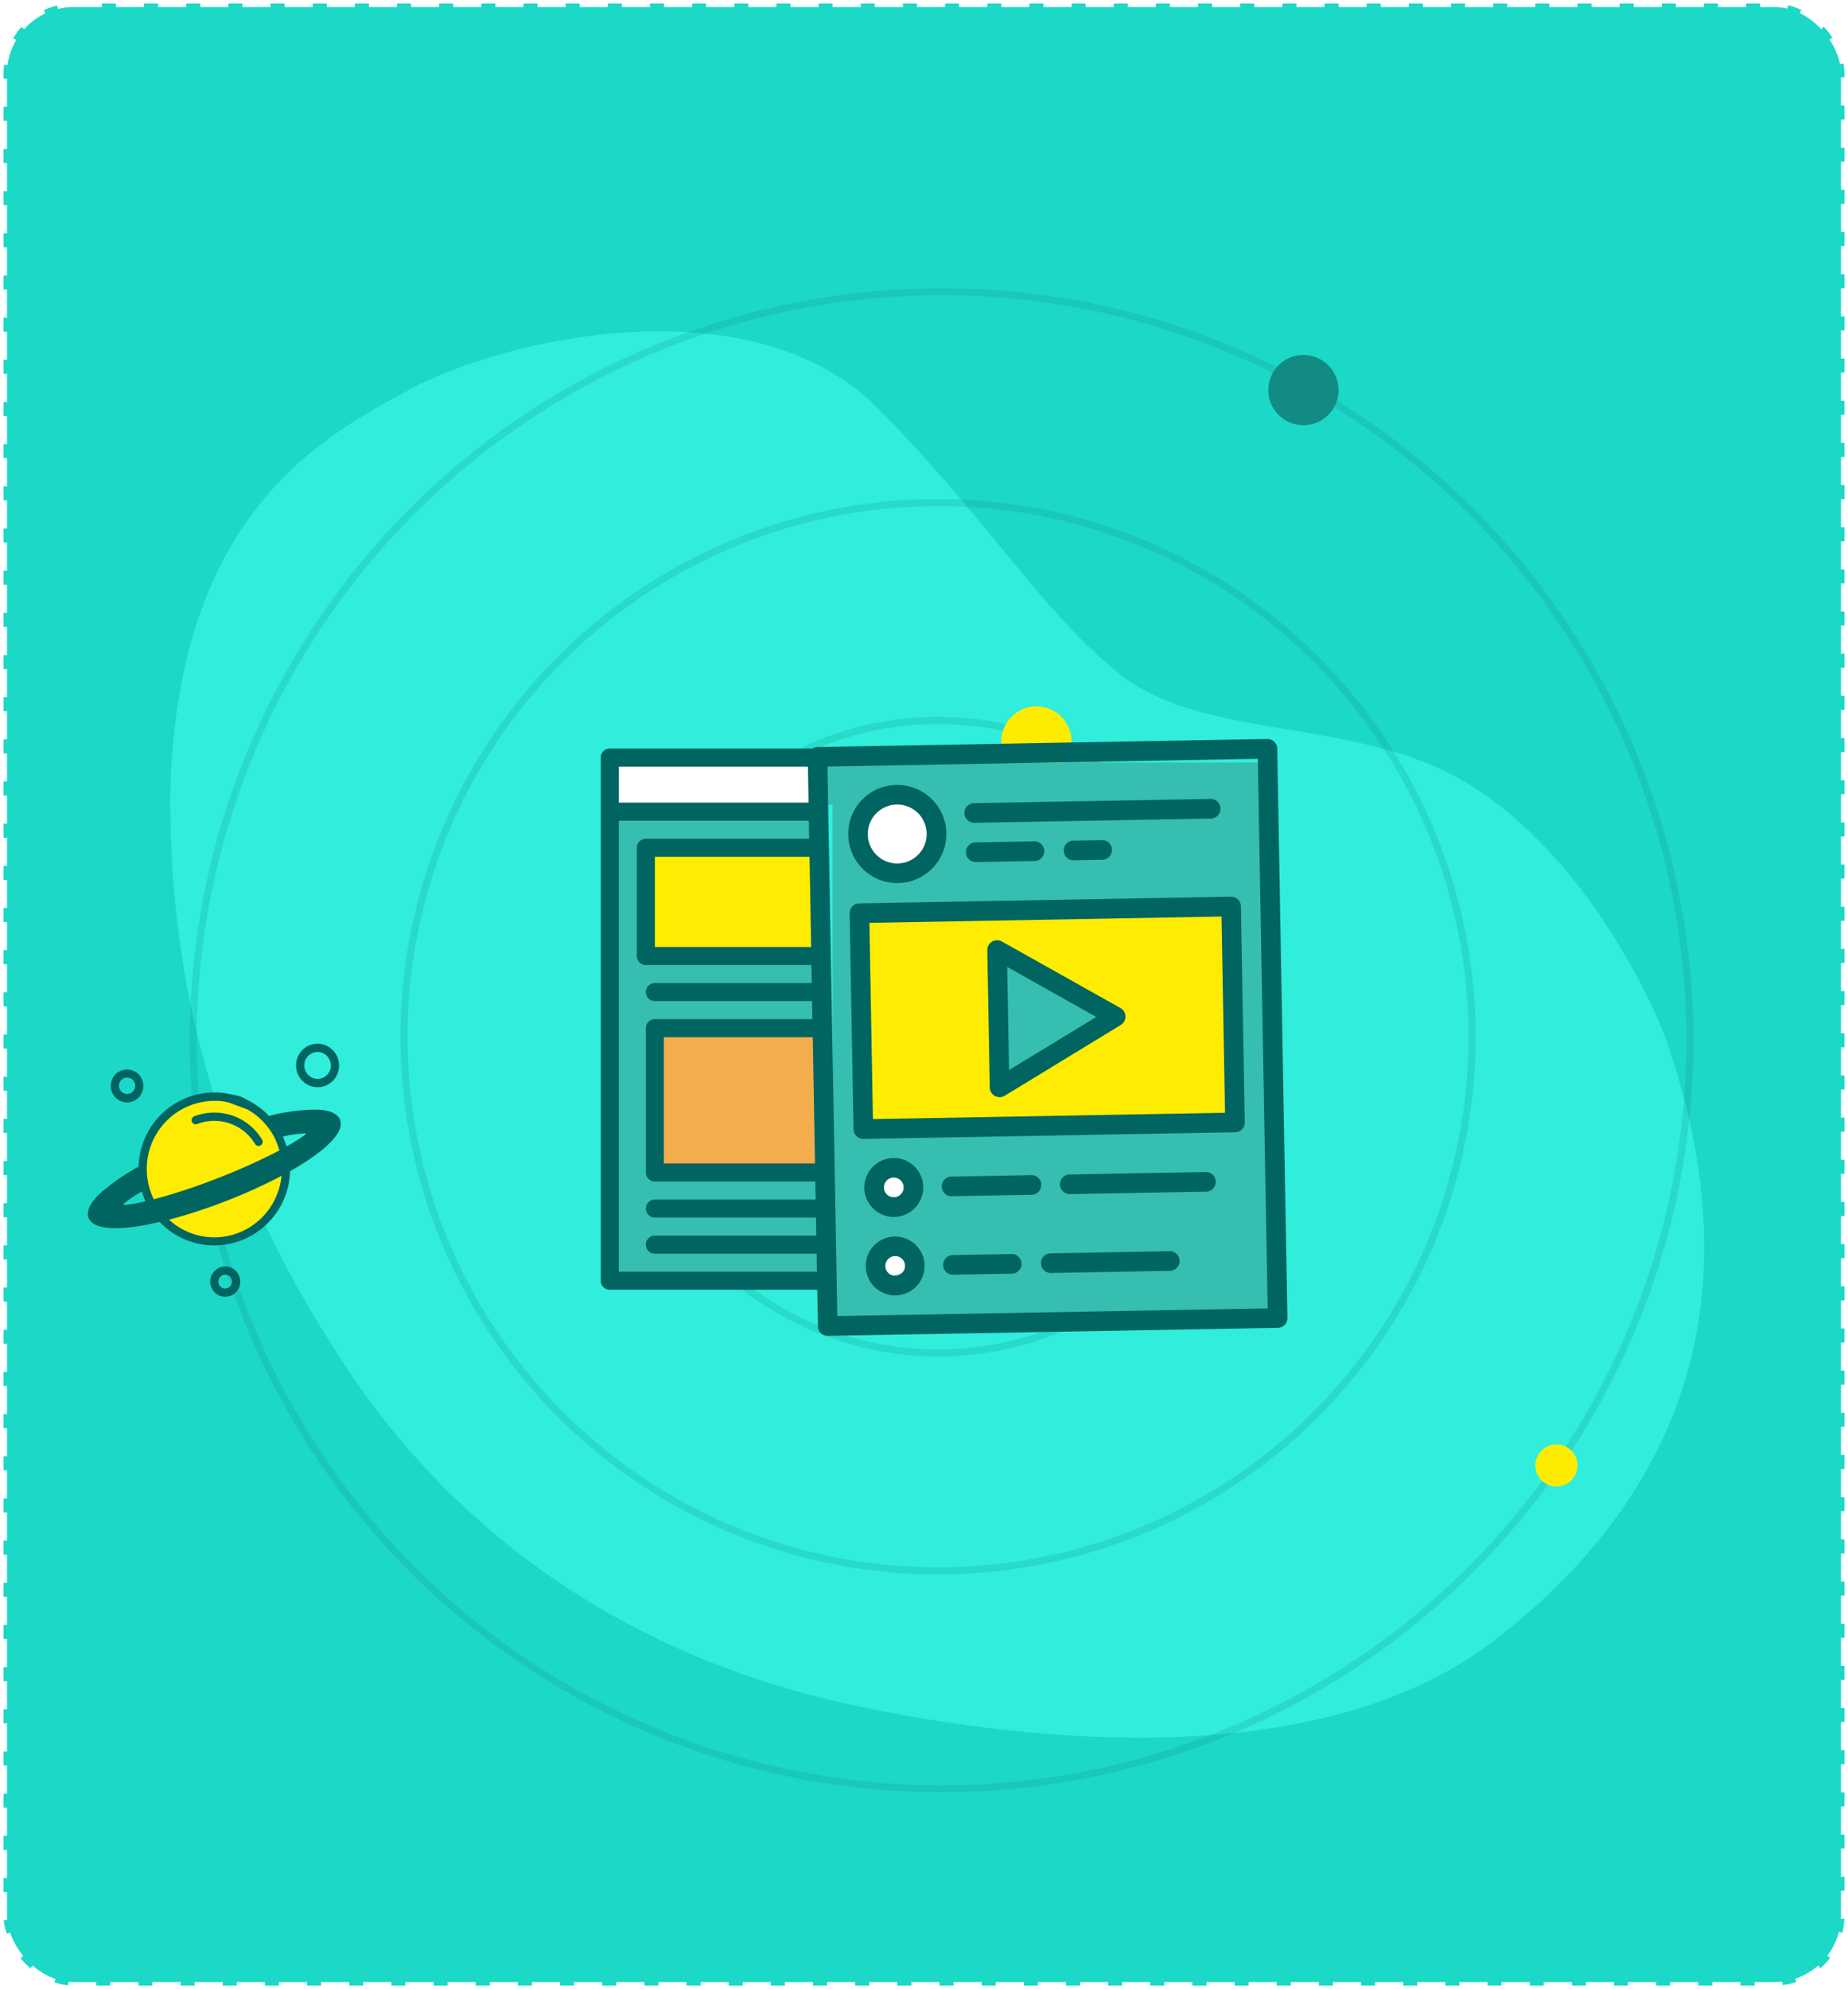
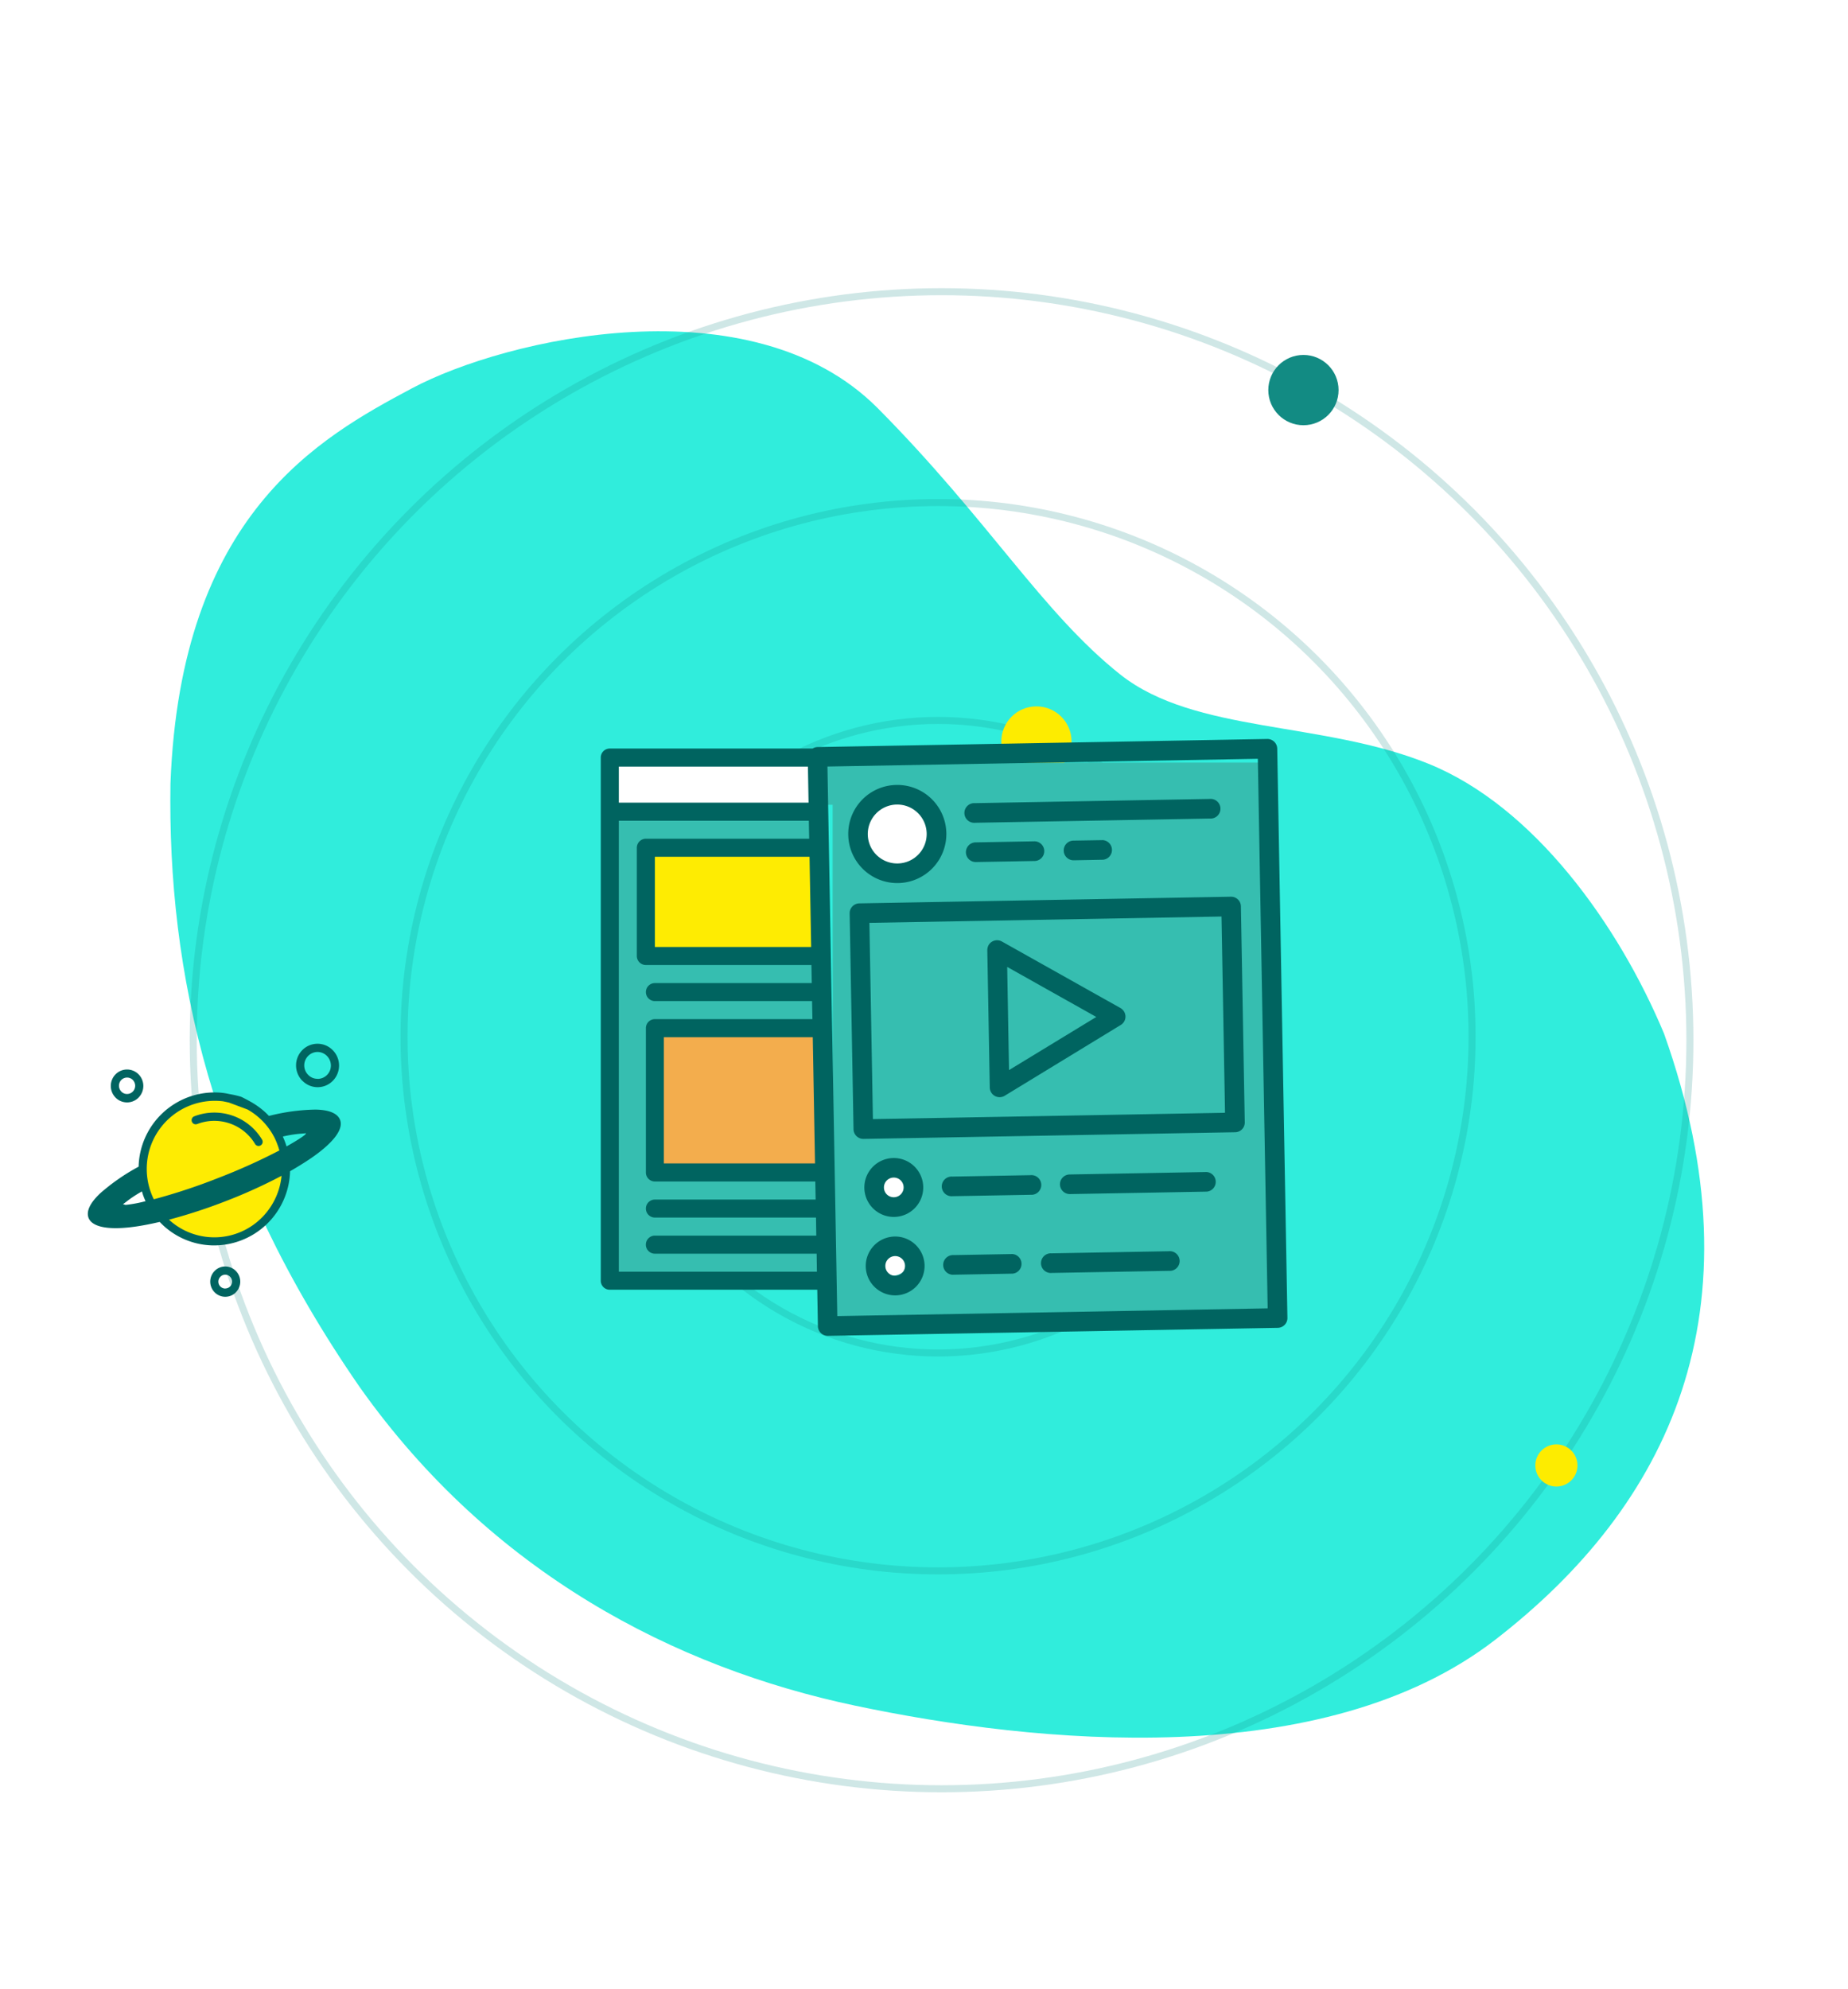
<svg xmlns="http://www.w3.org/2000/svg" id="Группа_4" data-name="Группа 4" width="263" height="283" viewBox="0 0 263 283">
  <defs>
    <style>      .cls-1 {        fill: #1cd8c7;        stroke: #fff;        stroke-dasharray: 4 2;      }      .cls-1, .cls-3 {        stroke-width: 1px;      }      .cls-2 {        fill: #30eddc;      }      .cls-10, .cls-11, .cls-2, .cls-8, .cls-9 {        fill-rule: evenodd;      }      .cls-3 {        fill: none;        stroke: #128b83;        opacity: 0.2;      }      .cls-4, .cls-5 {        fill: #fdec00;      }      .cls-4 {        filter: url(#filter);      }      .cls-5 {        filter: url(#filter-2);      }      .cls-6 {        fill: #128b83;      }      .cls-11, .cls-12, .cls-7 {        fill: #feec02;      }      .cls-7 {        filter: url(#filter-3);      }      .cls-8 {        fill: #006460;      }      .cls-9 {        fill: #36beb0;      }      .cls-10 {        fill: #fff;      }      .cls-13 {        fill: #f3ad4d;      }    </style>
    <filter id="filter" x="142.5" y="100.5" width="10" height="10" filterUnits="userSpaceOnUse" />
    <filter id="filter-2" x="218.5" y="205.5" width="6" height="6" filterUnits="userSpaceOnUse" />
    <filter id="filter-3" x="20.031" y="156.03" width="20.939" height="20.94" filterUnits="userSpaceOnUse" />
  </defs>
-   <rect id="Rounded_Rectangle_11_copy" data-name="Rounded Rectangle 11 copy" class="cls-1" x="0.5" y="0.5" width="262" height="282" rx="10" ry="10" />
  <g id="Back_" data-name="Back  ">
    <path id="Shape_5_copy_2" data-name="Shape 5 copy 2" class="cls-2" d="M1133.96,1890.49c-11.18-8.88-18.69-21.94-34.58-37.95-17.97-18-52.94-9.88-66.22-2.81s-32.96,18-34.4,56.24c-0.422,26.82,5.7,55.22,26.966,85.93,18.69,26.36,44.81,39.86,70.45,45.27s66.61,9.6,91.16-9.4,38.1-46.57,23.98-86.22c-6.42-15.36-18.46-32.32-33.58-38.41S1144.58,1898.87,1133.96,1890.49Z" transform="translate(-974.5 -1794.5)" />
    <circle class="cls-3" cx="133.5" cy="147.5" r="45" />
    <circle id="Ellipse_4_copy" data-name="Ellipse 4 copy" class="cls-3" cx="133.5" cy="147.5" r="76" />
    <circle id="Ellipse_4_copy_2" data-name="Ellipse 4 copy 2" class="cls-3" cx="134" cy="148" r="106.5" />
    <circle class="cls-4" cx="147.5" cy="105.5" r="5" />
    <circle id="Ellipse_5_copy" data-name="Ellipse 5 copy" class="cls-5" cx="221.5" cy="208.5" r="3" />
    <circle id="Ellipse_5_copy_3" data-name="Ellipse 5 copy 3" class="cls-6" cx="185.5" cy="55.5" r="5" />
    <g>
      <circle class="cls-7" cx="30.5" cy="166.5" r="10.47" />
      <path id="Forma_1" data-name="Forma 1" class="cls-8" d="M1018.68,1959.34c-0.86.58-1.83,1.18-2.9,1.8a10.833,10.833,0,0,1-11.11,10.55,10.671,10.671,0,0,1-7.443-3.34c-1.2.28-2.315,0.5-3.339,0.65-3.7.54-6.232,0.17-6.784-1.22-0.365-.96.236-2.16,1.656-3.5a29.158,29.158,0,0,1,5.467-3.79,10.83,10.83,0,0,1,11.1-10.56,8.961,8.961,0,0,1,1.54.17c0.38,0.09.94,0.15,1.9,0.43,0.32,0.1,2.44,1.3,1.43.74a10.89,10.89,0,0,1,2.58,2,28.539,28.539,0,0,1,6.63-.9c1.9,0.03,3.12.52,3.49,1.46C1023.44,1955.23,1021.78,1957.23,1018.68,1959.34Zm-23.754,5.37a6.95,6.95,0,0,1-.223-0.7,17.126,17.126,0,0,0-2.168,1.42,6.067,6.067,0,0,1-.533.39c0.124,0.04.252,0.08,0.383,0.11a18.716,18.716,0,0,0,2.83-.53Q995.055,1965.055,994.926,1964.71Zm20.114-7.81c0.09,0.23.17,0.47,0.24,0.71,1.78-1.01,2.82-1.7,2.76-1.88,0,0-.27.04-0.79,0.07a17.09,17.09,0,0,0-2.48.4h-0.02C1014.85,1956.43,1014.95,1956.66,1015.04,1956.9Zm-2.91,10.45a9.743,9.743,0,0,0,2.44-5.56,73.457,73.457,0,0,1-7.83,3.56,76.054,76.054,0,0,1-8.177,2.68h-0.018A9.55,9.55,0,0,0,1012.13,1967.35Zm-2.36-14.97c-0.06-.04-2.62-0.98-2.68-1.01,0,0-.49-0.11-0.85-0.18a9.691,9.691,0,0,0-10.856,9.6,0.676,0.676,0,0,1,0,.09,9.722,9.722,0,0,0,.646,3.42q0.125,0.33.262,0.63l0.1,0.2a83.57,83.57,0,0,0,9.11-3.01,84.909,84.909,0,0,0,8.76-3.94l-0.07-.22c-0.06-.22-0.14-0.44-0.22-0.65a9.813,9.813,0,0,0-.51-1.15,0.392,0.392,0,0,1-.08-0.14A9.632,9.632,0,0,0,1009.77,1952.38Zm1.83,5.08a0.578,0.578,0,0,1-.8-0.2,6.759,6.759,0,0,0-8.25-2.83l0.01-.01a0.572,0.572,0,0,1-.75-0.33,0.586,0.586,0,0,1,.33-0.76,7.917,7.917,0,0,1,9.66,3.32A0.6,0.6,0,0,1,1011.6,1957.46Zm10.26-9.18h0a3.03,3.03,0,0,1-4.31,0h-0.01a3.109,3.109,0,0,1-.03-4.36,3.033,3.033,0,0,1,4.32-.03l0.03,0.03a3.109,3.109,0,0,1,0,4.36h0Zm-0.82-3.53-0.03-.03a1.866,1.866,0,0,0-2.67.03,1.907,1.907,0,0,0,.03,2.69,1.843,1.843,0,0,0,1.34.55l-0.01.01a1.891,1.891,0,0,0,1.89-1.9A1.932,1.932,0,0,0,1021.04,1944.75Zm-26.818,5.91a2.3,2.3,0,0,1-3.24.04l-0.036-.04a2.359,2.359,0,0,1,0-3.31h0a2.3,2.3,0,0,1,3.274,0h0a2.359,2.359,0,0,1,0,3.31h0Zm-0.819-2.51a1.158,1.158,0,0,0-1.634,0,1.179,1.179,0,0,0,0,1.65l0.023,0.03a1.125,1.125,0,0,0,.792.32,1.166,1.166,0,0,0,1.154-1.18A1.188,1.188,0,0,0,993.4,1948.15Zm14.657,27.17a2.158,2.158,0,0,1,.01,3.04v0.01a2.125,2.125,0,0,1-3.02,0,2.161,2.161,0,0,1,0-3.05A2.113,2.113,0,0,1,1008.06,1975.32Zm-2.2,2.22a1,1,0,0,0,.69.29l0.01-.01a0.97,0.97,0,0,0,.68-0.28,0.99,0.99,0,0,0,0-1.39,0.948,0.948,0,0,0-1.37,0A0.981,0.981,0,0,0,1005.86,1977.54Z" transform="translate(-974.5 -1794.5)" />
    </g>
  </g>
  <g id="Icon">
    <path class="cls-9" d="M1092,1903h64v79h-64v-79Zm-30,6h31v68h-31v-68Z" transform="translate(-974.5 -1794.5)" />
    <path class="cls-10" d="M1102,1908a5,5,0,1,1-5,5A5,5,0,0,1,1102,1908Zm-0.5,53a2.5,2.5,0,1,1-2.5,2.5A2.5,2.5,0,0,1,1101.5,1961Zm0,10a2.5,2.5,0,1,1-2.5,2.5A2.5,2.5,0,0,1,1101.5,1971Zm-40.5-69h30v8h-30v-8Z" transform="translate(-974.5 -1794.5)" />
-     <path class="cls-11" d="M1098,1954v-30h53v30h-53Zm19-24v19l15-10Z" transform="translate(-974.5 -1794.5)" />
    <rect class="cls-12" x="91.5" y="119.5" width="26" height="16" />
    <rect class="cls-13" x="92.5" y="145.5" width="24" height="22" />
    <path id="Forma_1-2" data-name="Forma 1" class="cls-8" d="M1156.36,1983.42l-64.04,1.14a1.4,1.4,0,0,1-1.42-1.37l-0.09-5.19h-29.53a1.282,1.282,0,0,1-1.28-1.28v-74.44a1.276,1.276,0,0,1,1.28-1.28h28.87a1.393,1.393,0,0,1,.67-0.21l64.03-1.15a1.4,1.4,0,0,1,1.42,1.37l1.45,80.99A1.394,1.394,0,0,1,1156.36,1983.42Zm-66.88-79.85h-26.91v5.13h27Zm0.23,12.83H1067.7v12.83h22.24Zm0.46,25.67h-21.19v17.96h21.51Zm0.55,30.8H1067.7a1.285,1.285,0,0,1,0-2.57h22.97l-0.04-2.57H1067.7a1.28,1.28,0,0,1,0-2.56h22.88l-0.05-2.57H1067.7a1.282,1.282,0,0,1-1.28-1.28v-20.54a1.276,1.276,0,0,1,1.28-1.28h22.42l-0.05-2.57H1067.7a1.28,1.28,0,0,1,0-2.56h22.33l-0.05-2.57h-23.56a1.291,1.291,0,0,1-1.29-1.28v-15.4a1.293,1.293,0,0,1,1.29-1.29h23.24l-0.05-2.56h-27.04v64.16h28.19Zm62.79-70.41-61.25,1.1,1.4,78.19,61.25-1.1Zm-51.45,3.72a6.981,6.981,0,1,1-6.84,7.1A6.968,6.968,0,0,1,1102.06,1906.18Zm0.2,11.17a4.191,4.191,0,1,0-4.26-4.12A4.188,4.188,0,0,0,1102.26,1917.35Zm-5.47,5.68,52.9-.95a1.394,1.394,0,0,1,1.41,1.37l0.55,30.72a1.381,1.381,0,0,1-1.36,1.42l-52.9.95a1.4,1.4,0,0,1-1.42-1.37l-0.55-30.72A1.4,1.4,0,0,1,1096.79,1923.03Zm1.94,30.69,50.11-.9-0.5-27.92-50.11.9Zm18.74-3.31a1.4,1.4,0,0,1-2.11-1.18l-0.35-19.54a1.539,1.539,0,0,1,.17-0.7,1.4,1.4,0,0,1,1.9-.54l16.88,9.47a1.436,1.436,0,0,1,.51.5,1.386,1.386,0,0,1-.47,1.91Zm0.37-18.34,0.26,14.68,12.42-7.56Zm-16.23,27.19a4.191,4.191,0,1,1-4.1,4.26A4.194,4.194,0,0,1,1101.61,1959.26Zm0.1,5.58a1.4,1.4,0,1,0-1.41-1.37A1.389,1.389,0,0,0,1101.71,1964.84Zm0.1,5.59a4.186,4.186,0,1,1-4.1,4.26A4.194,4.194,0,0,1,1101.81,1970.43Zm0.1,5.58a1.4,1.4,0,1,0-1.41-1.37A1.389,1.389,0,0,0,1101.91,1976.01Zm8.11-14.11,11.13-.2a1.4,1.4,0,1,1,.05,2.79l-11.13.2A1.4,1.4,0,1,1,1110.02,1961.9Zm0.2,11.17,8.35-.15a1.4,1.4,0,0,1,.05,2.79l-8.35.15A1.4,1.4,0,1,1,1110.22,1973.07Zm13.92-.25,16.7-.3a1.4,1.4,0,1,1,.05,2.79l-16.7.3A1.4,1.4,0,1,1,1124.14,1972.82Zm1.21-9.8a1.4,1.4,0,0,1,1.37-1.42l19.49-.35a1.4,1.4,0,0,1,.05,2.79l-19.49.35A1.4,1.4,0,0,1,1125.35,1963.02Zm6.09-48.99a1.4,1.4,0,0,1,.05,2.79l-4.18.08a1.4,1.4,0,0,1-.05-2.8Zm-18.1.32,8.35-.15a1.4,1.4,0,0,1,.05,2.8l-8.35.15A1.4,1.4,0,0,1,1113.34,1914.35Zm33.36-3.39-33.41.6a1.4,1.4,0,1,1-.05-2.79l33.41-.6A1.4,1.4,0,1,1,1146.7,1910.96Z" transform="translate(-974.5 -1794.5)" />
  </g>
</svg>